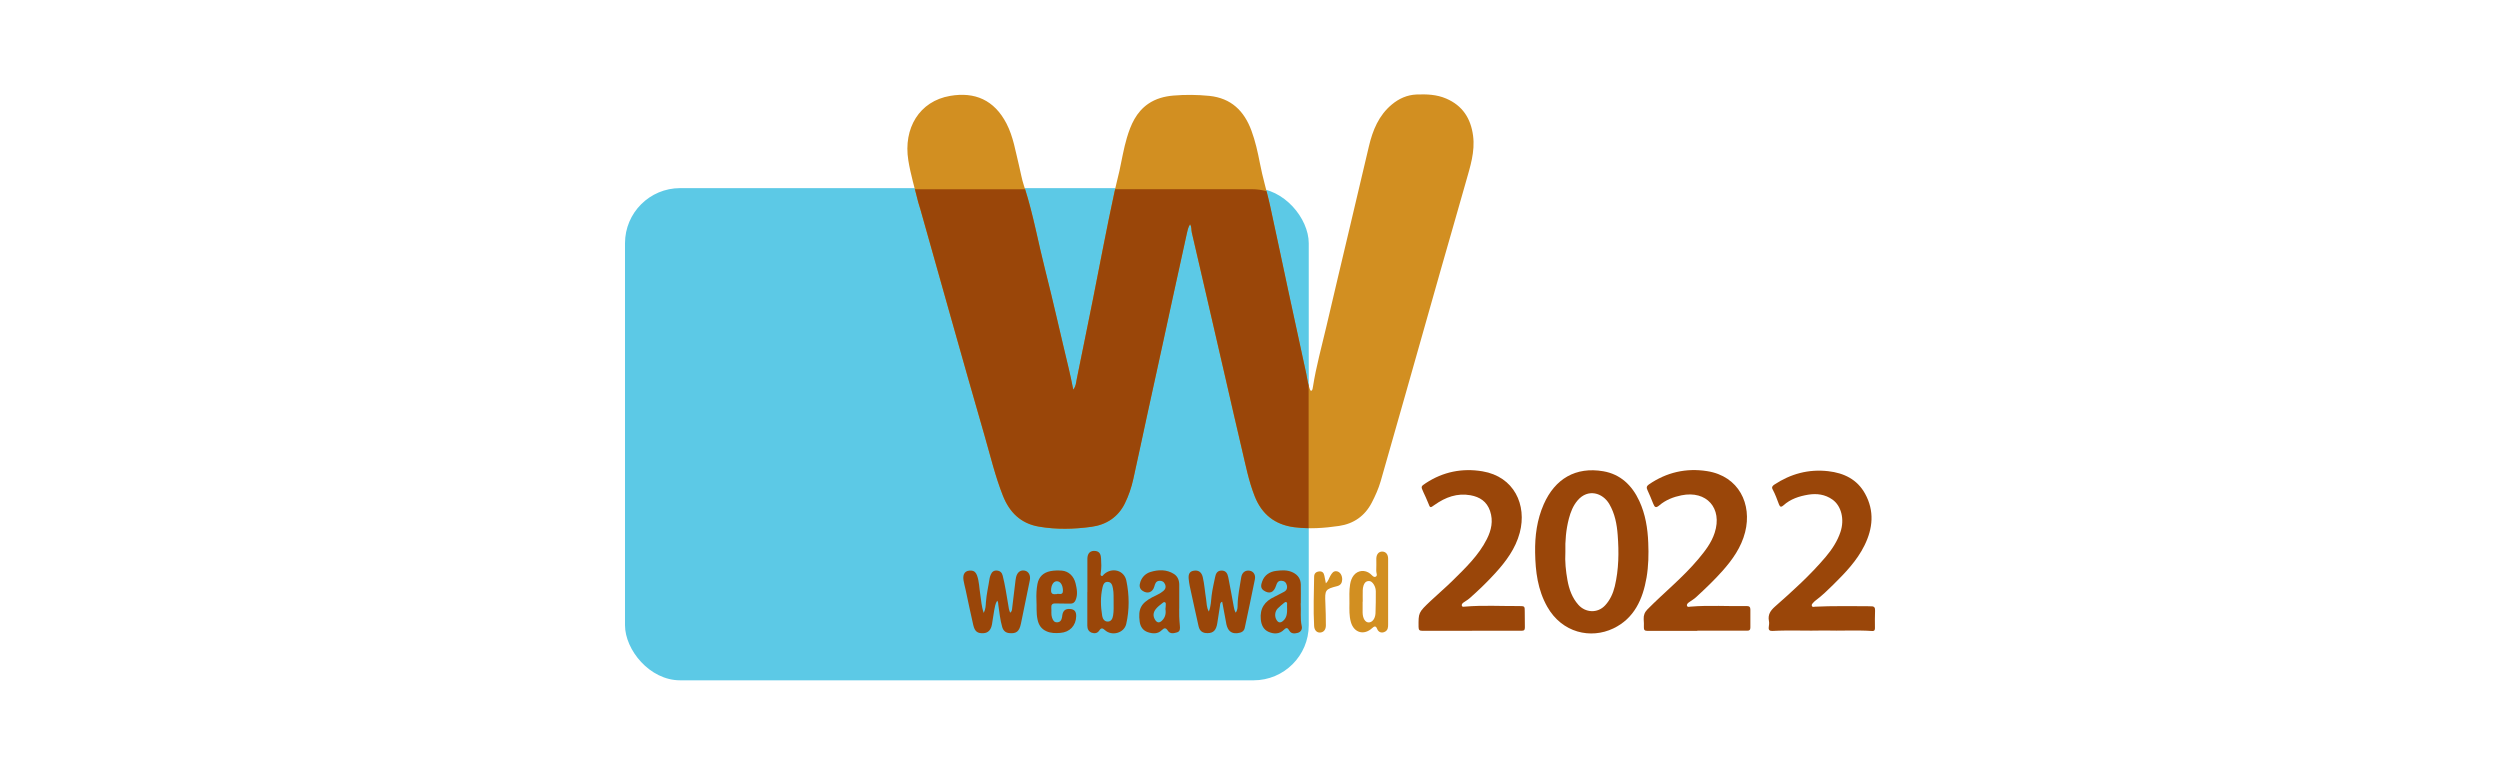
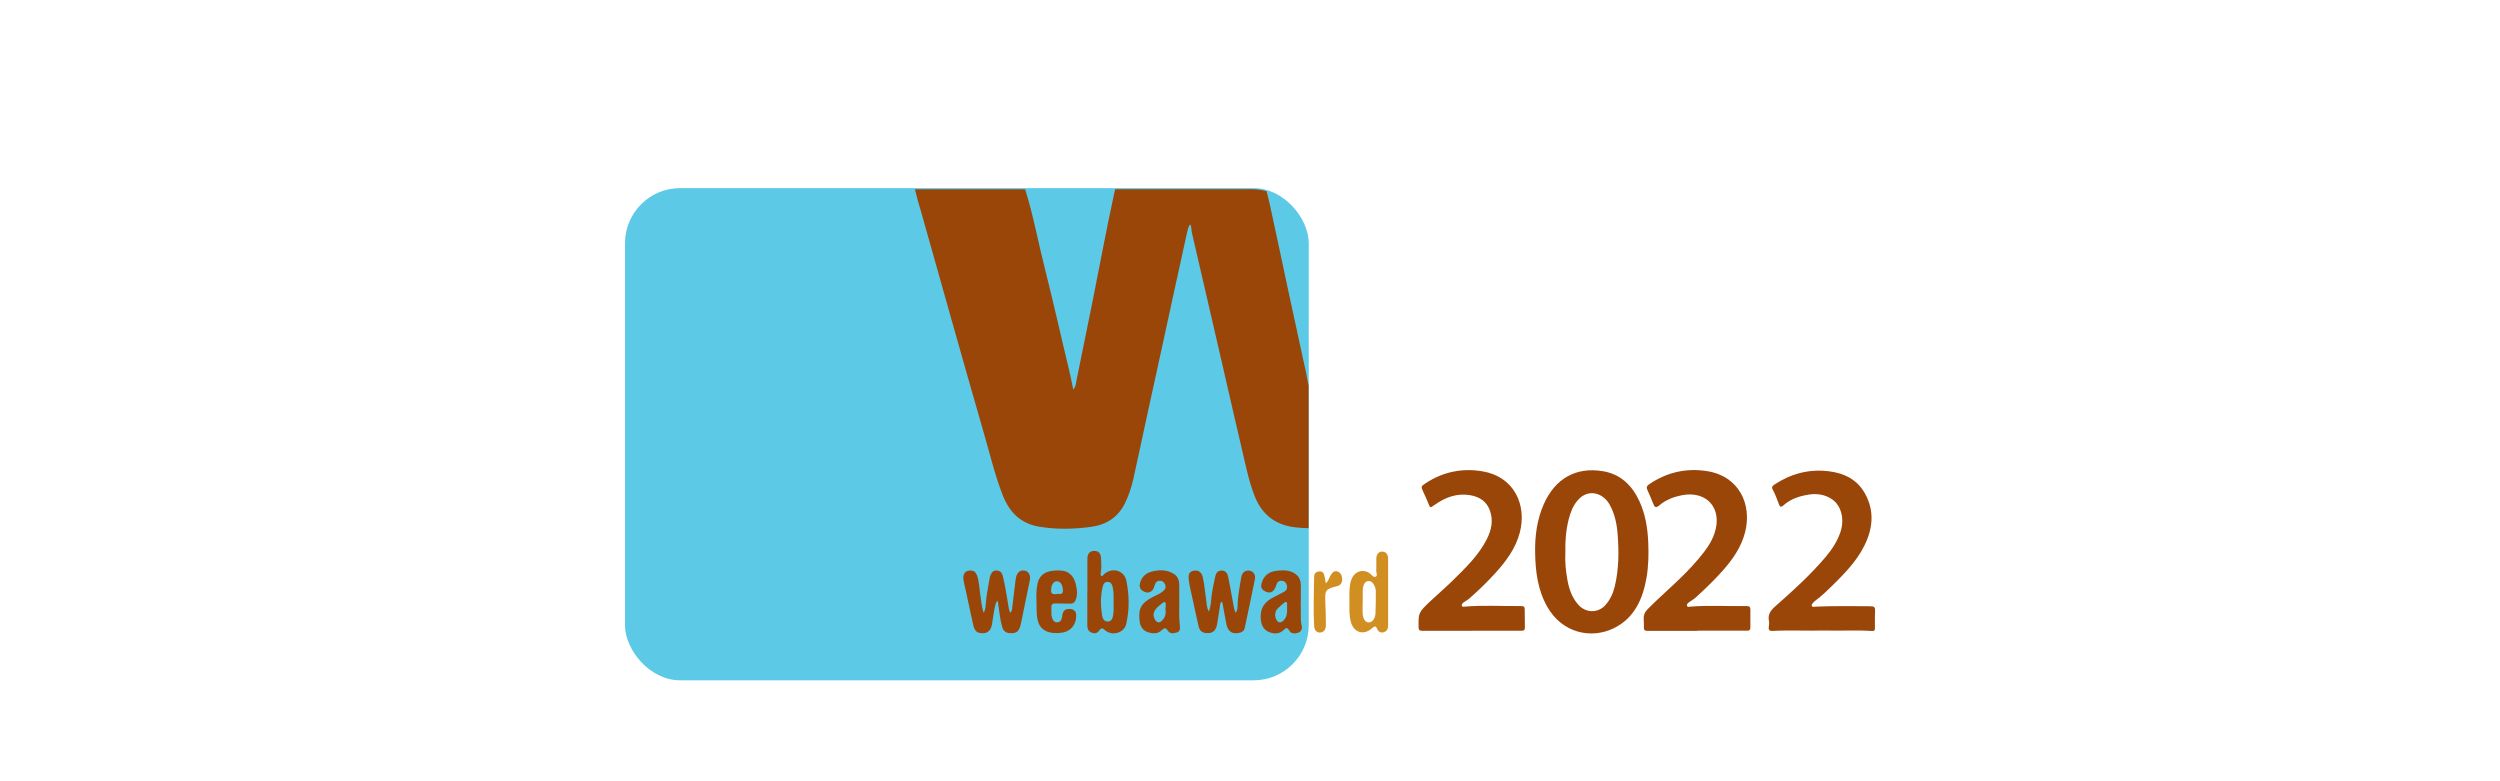
<svg xmlns="http://www.w3.org/2000/svg" id="logos" viewBox="0 0 400 125">
  <defs>
    <style>
      .cls-1 {
        fill: #d28f21;
      }

      .cls-2 {
        fill: #9a4609;
      }

      .cls-3 {
        fill: #5cc9e6;
      }
    </style>
  </defs>
  <g>
    <rect class="cls-3" x="100" y="30.1" width="109.4" height="78.75" rx="8.82" ry="8.82" />
    <path class="cls-2" d="m245.62,88.42c-.05-2.67.3-5.29,1.38-7.74,1.8-4.08,5.11-6.03,9.52-5.28,2.75.47,4.61,2.25,5.77,4.76.98,2.12,1.34,4.37,1.43,6.68.08,1.86.04,3.72-.27,5.56-.6,3.47-1.97,6.55-5.32,8.15-3.6,1.72-8.19.73-10.57-3.47-1.53-2.71-1.89-5.63-1.94-8.65Zm4.84-.09c-.09,1.54.07,3.02.33,4.48.26,1.46.75,2.84,1.75,3.96,1.12,1.26,3.05,1.41,4.28.09.79-.85,1.27-1.91,1.55-3.06.64-2.71.67-5.44.46-8.2-.13-1.74-.45-3.42-1.34-4.95-1.05-1.8-3.41-2.53-5.07-.59-.73.85-1.12,1.86-1.4,2.92-.46,1.76-.61,3.57-.56,5.34Z" />
    <path class="cls-2" d="m271.57,100.94c-2.66,0-5.32,0-7.98,0-.43,0-.59-.15-.57-.57.02-.44,0-.87-.03-1.31-.03-.62.15-1.1.61-1.57,2.68-2.71,5.68-5.11,8.14-8.05,1.07-1.28,2.09-2.58,2.61-4.2,1.27-3.92-1.29-6.81-5.32-5.99-1.29.26-2.5.73-3.53,1.6-.54.45-.74.37-.99-.27-.29-.73-.59-1.46-.92-2.17-.19-.39-.13-.65.22-.89,2.83-1.95,5.96-2.67,9.32-2.14,5.11.8,7.22,5.3,6.09,9.76-.62,2.44-2.03,4.42-3.67,6.26-1.31,1.46-2.73,2.82-4.18,4.15-.33.31-.74.53-1.11.8-.2.14-.42.33-.34.58.09.26.38.15.58.13,3-.25,6.01-.03,9.02-.09.39,0,.54.18.54.56,0,.96,0,1.92,0,2.88,0,.36-.14.51-.51.5-2.66,0-5.32,0-7.98,0,0,0,0,0,0,0Z" />
    <path class="cls-2" d="m235.52,100.93c-2.64,0-5.27,0-7.91,0-.46,0-.64-.1-.64-.61-.02-2.3-.04-2.31,1.95-4.19,1.17-1.11,2.41-2.15,3.56-3.29,2.03-2.01,4.11-3.99,5.42-6.59.71-1.42,1.05-2.89.51-4.49-.52-1.53-1.65-2.25-3.13-2.52-2.13-.38-4,.31-5.71,1.52-.77.54-.73.56-1.07-.31-.23-.59-.51-1.16-.77-1.73-.4-.89-.4-.89.4-1.42,2.77-1.82,5.82-2.43,9.06-1.89,5.07.85,7.15,5.37,5.97,9.83-.68,2.54-2.2,4.58-3.93,6.48-1.3,1.42-2.67,2.75-4.12,4.02-.29.26-.65.44-.96.67-.16.12-.31.29-.26.49.07.26.32.17.5.16,2.89-.25,5.79-.07,8.69-.09.89,0,.88.03.88.93,0,.83,0,1.66.02,2.49,0,.38-.12.54-.53.53-2.64-.02-5.27,0-7.91,0,0,0,0,0,0,0Z" />
-     <path class="cls-2" d="m291.9,100.88c-2.77.08-5.54-.08-8.3.07-.42.02-.67-.12-.6-.61.04-.32.1-.67.03-.98-.2-1.01.23-1.65.97-2.31,2.85-2.51,5.67-5.06,8.13-7.97,1-1.19,1.85-2.48,2.35-3.98.66-1.99.15-4.15-1.29-5.17-1.17-.83-2.51-1.01-3.88-.78-1.45.24-2.84.69-3.96,1.71-.33.3-.55.29-.71-.15-.31-.81-.6-1.64-1.02-2.41-.2-.36-.01-.57.27-.76,2.62-1.73,5.48-2.51,8.63-2.15,2.52.29,4.63,1.31,5.89,3.6,1.52,2.75,1.26,5.55-.1,8.29-1.21,2.45-3.08,4.38-4.99,6.27-.9.89-1.81,1.77-2.83,2.53-.14.1-.26.23-.38.36-.13.14-.3.31-.21.51.1.24.34.13.52.12,2.77-.14,5.53-.07,8.3-.08.22,0,.44.03.65.02.5-.02.67.19.64.71-.05.89-.02,1.79-.02,2.69,0,.3,0,.57-.44.55-2.55-.17-5.1,0-7.65-.08Z" />
+     <path class="cls-2" d="m291.9,100.88c-2.77.08-5.54-.08-8.3.07-.42.02-.67-.12-.6-.61.04-.32.1-.67.03-.98-.2-1.01.23-1.65.97-2.31,2.85-2.51,5.67-5.06,8.13-7.97,1-1.19,1.85-2.48,2.35-3.98.66-1.99.15-4.15-1.29-5.17-1.17-.83-2.51-1.01-3.88-.78-1.45.24-2.84.69-3.96,1.71-.33.3-.55.29-.71-.15-.31-.81-.6-1.64-1.02-2.41-.2-.36-.01-.57.27-.76,2.62-1.73,5.48-2.51,8.63-2.15,2.52.29,4.63,1.31,5.89,3.6,1.52,2.75,1.26,5.55-.1,8.29-1.21,2.45-3.08,4.38-4.99,6.27-.9.89-1.81,1.77-2.83,2.53-.14.1-.26.23-.38.36-.13.14-.3.31-.21.51.1.24.34.13.52.12,2.77-.14,5.53-.07,8.3-.08.22,0,.44.03.65.02.5-.02.67.19.64.71-.05.89-.02,1.79-.02,2.69,0,.3,0,.57-.44.55-2.55-.17-5.1,0-7.65-.08" />
    <path class="cls-2" d="m193.41,97.86c.35-.88.35-1.74.45-2.57.12-1,.36-1.98.56-2.96.1-.51.31-1.02.99-1.04.73-.02.99.47,1.11,1.06.31,1.56.59,3.13.88,4.7.06.32.12.63.31.98.32-.42.3-.87.31-1.28.03-1.47.35-2.9.57-4.35.12-.8.65-1.2,1.35-1.09.61.1.99.65.84,1.39-.52,2.59-1.07,5.17-1.62,7.76-.12.57-.56.77-1.12.84-.67.08-1.21-.08-1.56-.7-.25-.45-.3-.95-.39-1.44-.17-.95-.36-1.91-.54-2.89-.36.15-.32.42-.35.64-.15.93-.28,1.86-.43,2.78-.18,1.14-.62,1.6-1.54,1.61-.8.02-1.28-.31-1.46-1.11-.41-1.77-.77-3.54-1.17-5.31-.17-.75-.34-1.49-.41-2.25-.08-.83.18-1.22.83-1.32.73-.12,1.23.23,1.42,1.02.27,1.15.34,2.33.53,3.49.11.65.05,1.35.45,2.04Z" />
    <path class="cls-2" d="m161.62,98.04c.3-.21.29-.47.32-.69.19-1.52.37-3.03.55-4.55.02-.15.04-.3.08-.45.19-.8.71-1.19,1.39-1.05.63.13.97.77.81,1.55-.47,2.31-.94,4.62-1.42,6.93-.26,1.25-.73,1.63-1.86,1.52-.61-.06-.97-.4-1.14-.99-.34-1.16-.44-2.36-.62-3.54-.03-.21,0-.43-.18-.66-.31.49-.37,1.01-.47,1.51-.14.75-.23,1.51-.36,2.26-.16.91-.62,1.39-1.36,1.43-.96.05-1.39-.25-1.64-1.31-.44-1.87-.81-3.75-1.22-5.63-.11-.51-.26-1.02-.34-1.53-.17-1.07.31-1.63,1.28-1.54.49.05.72.34.88.76.36.98.35,2.01.52,3.02.16.96.18,1.94.56,2.99.31-.63.31-1.2.35-1.74.09-1.29.4-2.54.59-3.82.03-.19.11-.38.18-.56.18-.45.49-.71,1.01-.66.5.05.78.33.9.81.39,1.52.61,3.08.88,4.63.07.43.11.86.32,1.32Z" />
    <path class="cls-2" d="m173.98,94.73c0-1.77,0-3.54,0-5.31,0-.93.5-1.38,1.33-1.26.71.1.83.68.86,1.21.05.74.07,1.49-.04,2.23-.03.19-.11.43.1.54.19.1.28-.14.4-.25,1.28-1.17,3.24-.67,3.59,1.03.47,2.28.5,4.62-.02,6.9-.33,1.48-2.31,2.01-3.42.99-.36-.33-.6-.38-.88.05-.29.46-.75.54-1.21.38-.5-.18-.72-.59-.72-1.13,0-1.79,0-3.59,0-5.38Zm4.2,1.55c-.03-.66.04-1.4-.11-2.14-.1-.48-.2-.99-.81-1.04-.61-.04-.76.48-.86.9-.35,1.51-.3,3.03-.05,4.55.08.48.39.95.96.9.53-.05.71-.52.79-1,.12-.69.07-1.39.08-2.18Z" />
    <path class="cls-1" d="m222.1,94.73c0,1.72,0,3.45,0,5.17,0,.44-.02.89-.46,1.15-.5.3-1.08.15-1.29-.41-.22-.58-.48-.44-.81-.14-1.31,1.21-2.92.74-3.4-.97-.28-.98-.24-1.99-.23-2.99.01-1.02-.07-2.05.11-3.07.09-.53.26-1.02.59-1.43.66-.82,1.79-.91,2.62-.25.27.21.53.63.86.49.38-.16.09-.62.11-.95.04-.65,0-1.31.01-1.96.02-.7.39-1.11.93-1.12.58,0,.96.43.96,1.15.01,1.77,0,3.54,0,5.3h0Zm-4.08,1.54s0,0,0,0c0,.41,0,.83,0,1.24,0,.17,0,.35,0,.52.02.92.41,1.55.96,1.56.57.01,1.06-.59,1.1-1.47.05-1.15.05-2.31.05-3.46,0-.39-.1-.78-.31-1.12-.2-.33-.47-.61-.88-.57-.42.03-.65.33-.77.7-.08.25-.13.51-.13.77-.02.61,0,1.22,0,1.83Z" />
    <path class="cls-2" d="m208.11,96.53c.09,1.17-.11,2.42.17,3.66.11.47-.14.94-.65,1.07-.49.13-1.04.17-1.34-.36-.26-.47-.46-.54-.86-.14-.71.71-1.59.71-2.43.35-.82-.35-1.18-1.07-1.27-1.98-.18-1.78.61-2.92,2.17-3.64.51-.24,1-.53,1.51-.78.46-.23.6-.6.48-1.09-.12-.46-.42-.69-.9-.7-.54,0-.69.38-.82.79-.36,1.11-1.05,1.38-1.96.78-.61-.41-.43-.97-.26-1.46.36-1.03,1.22-1.57,2.23-1.69.89-.11,1.82-.18,2.7.26.8.4,1.23,1.04,1.25,1.92.02.98,0,1.97,0,3.01Zm-2.18.82c0-.2,0-.39,0-.59,0-.14.06-.32-.1-.41-.16-.09-.29.04-.4.13-.35.29-.71.57-1.02.9-.45.49-.5,1.27-.16,1.82.28.45.6.5,1.02.16.65-.54.67-1.27.67-2.02Z" />
    <path class="cls-2" d="m188.67,97.38c-.02.63,0,1.7.11,2.76.04.43.05.89-.45,1.04-.52.15-1.11.3-1.48-.28-.31-.49-.57-.46-.96-.08-.66.66-1.49.58-2.26.32-.75-.26-1.17-.86-1.28-1.67-.27-2.02.19-2.93,1.98-3.89.61-.33,1.28-.57,1.81-1.03.33-.28.45-.63.27-1.06-.18-.42-.51-.6-.94-.56-.54.05-.66.49-.78.92-.27.94-1.09,1.22-1.88.68-.56-.38-.53-.92-.34-1.46.27-.78.86-1.32,1.59-1.55,1.27-.39,2.58-.44,3.78.32.59.38.83,1,.84,1.69.01,1.14,0,2.27,0,3.85Zm-2.2.07c.02-.23.05-.42.05-.62,0-.17.06-.38-.13-.47-.19-.09-.32.08-.46.18-.36.28-.73.56-1.01.92-.43.55-.46,1.13-.11,1.7.32.51.69.55,1.12.13.53-.52.65-1.16.54-1.84Z" />
    <path class="cls-2" d="m165.83,95.98c-.03-.85,0-1.71.16-2.54.22-1.15.93-1.83,2.08-2.06.61-.12,1.22-.12,1.82-.08,1.05.08,1.91.84,2.2,2.03.21.88.39,1.8,0,2.7-.17.39-.44.57-.86.55-.78-.02-1.57,0-2.35-.03-.52-.02-.71.2-.67.7.05.52-.06,1.05.11,1.56.14.4.31.79.84.76.56-.03.7-.45.78-.9.02-.09.02-.17.03-.26.13-.74.52-1.04,1.28-.97.67.06.96.42.94,1.16-.03,1.49-1.03,2.55-2.52,2.66-.76.06-1.52.07-2.24-.26-.84-.37-1.25-1.02-1.43-1.9-.22-1.04-.11-2.09-.17-3.13Zm3.19-.91c.3-.21,1.09.34,1.05-.64-.04-.89-.43-1.46-1.02-1.43-.52.03-.88.65-.88,1.48,0,.58.34.63.85.58Z" />
    <path class="cls-1" d="m212.14,93.34c.41-.39.5-.85.73-1.23.24-.4.48-.81,1.04-.7.52.1.86.67.84,1.33-.02.53-.25.9-.8,1.04-1.91.48-1.99.62-1.89,2.68.06,1.2.07,2.4.08,3.6,0,.71-.38,1.14-.97,1.15-.51,0-.88-.4-.91-1.06-.15-2.62-.03-5.24,0-7.86,0-.54.29-.8.79-.86.52-.06.76.22.85.69.07.38.15.75.24,1.21Z" />
  </g>
-   <path class="cls-1" d="m190.4,35.88c-.32.49-.42,1.03-.53,1.55-.72,3.28-1.44,6.57-2.16,9.85-.61,2.79-1.21,5.59-1.82,8.38-.8,3.69-1.62,7.38-2.42,11.07-.72,3.31-1.42,6.62-2.15,9.92-.3,1.34-.74,2.66-1.35,3.89-1.09,2.21-2.97,3.42-5.35,3.75-2.79.38-5.6.45-8.4-.03-2.91-.5-4.7-2.29-5.76-4.95-1.23-3.11-2-6.37-2.93-9.58-1.81-6.23-3.56-12.47-5.33-18.7-1.65-5.84-3.29-11.68-4.94-17.52-.11-.4-.26-.79-.36-1.19-.54-2.22-1.21-4.42-1.57-6.67-.82-5.12,1.76-9.47,6.7-10.31,3.92-.67,7.04.63,9.01,4.43,1.1,2.13,1.44,4.47,2.01,6.75.26,1.04.42,2.1.76,3.12,1.46,4.38,2.24,8.92,3.37,13.37,1.35,5.31,2.53,10.66,3.82,15.99.26,1.07.47,2.15.71,3.33.45-.54.44-1.1.55-1.62.88-4.25,1.74-8.51,2.59-12.77,1.15-5.76,2.22-11.53,3.47-17.27.24-1.1.54-2.22.79-3.33.39-1.77.67-3.55,1.19-5.29.63-2.12,1.49-4.1,3.4-5.43,1.23-.85,2.63-1.21,4.05-1.33,1.91-.16,3.83-.14,5.74.05,3.49.36,5.57,2.39,6.74,5.56.62,1.68,1.01,3.43,1.35,5.19.43,2.29,1.12,4.52,1.62,6.79.98,4.43,1.89,8.88,2.85,13.32.97,4.53,1.97,9.04,2.94,13.57.17.81.24,1.64.56,2.42.06.14.06.3.26.35.22-.16.22-.42.26-.64.51-3.28,1.41-6.47,2.16-9.7,1.24-5.34,2.52-10.68,3.78-16.02,1.01-4.26,2.02-8.53,3.02-12.79.6-2.55,1.57-4.92,3.64-6.65,1.14-.96,2.46-1.56,3.98-1.62,1.62-.06,3.2-.01,4.74.65,2.63,1.13,3.93,3.18,4.3,5.93.34,2.57-.46,4.97-1.14,7.38-1.32,4.68-2.68,9.34-4.01,14.02-1.9,6.66-3.78,13.33-5.67,20-1.32,4.63-2.63,9.27-3.96,13.89-.35,1.2-.86,2.34-1.43,3.44-1.11,2.13-2.89,3.37-5.23,3.72-2.39.35-4.8.52-7.21.2-3.05-.4-5.14-2.04-6.29-4.94-.96-2.43-1.46-4.98-2.05-7.51-.86-3.63-1.69-7.27-2.52-10.91-1.13-4.91-2.27-9.82-3.4-14.74-.7-3.02-1.39-6.04-2.1-9.06-.1-.42,0-.88-.28-1.31Z" />
  <path class="cls-2" d="m209.38,84.51v-22.85c-.17-.62-.25-1.25-.38-1.88-.97-4.53-1.97-9.05-2.94-13.57-.96-4.44-1.87-8.89-2.85-13.32-.17-.77-.36-1.53-.56-2.3-.75-.2-1.53-.32-2.34-.32h-21.88c-.03.14-.07.27-.1.41-1.25,5.74-2.32,11.51-3.47,17.27-.85,4.26-1.72,8.52-2.59,12.77-.11.51-.1,1.07-.55,1.62-.24-1.19-.45-2.27-.71-3.33-1.29-5.32-2.47-10.68-3.82-15.99-1.08-4.24-1.85-8.56-3.17-12.74h-17.63c.18.68.36,1.36.52,2.04.1.4.25.79.36,1.19,1.65,5.84,3.28,11.68,4.94,17.52,1.77,6.24,3.52,12.48,5.33,18.7.93,3.21,1.69,6.46,2.93,9.58,1.05,2.66,2.85,4.45,5.76,4.95,2.8.48,5.61.41,8.4.03,2.38-.33,4.26-1.54,5.35-3.75.61-1.23,1.05-2.55,1.35-3.89.74-3.3,1.43-6.61,2.15-9.92.8-3.69,1.61-7.38,2.42-11.07.61-2.79,1.21-5.59,1.82-8.38.72-3.28,1.44-6.57,2.16-9.85.12-.52.21-1.06.53-1.55.28.43.18.89.28,1.31.71,3.02,1.4,6.04,2.1,9.06,1.13,4.91,2.27,9.83,3.4,14.74.84,3.64,1.66,7.28,2.52,10.91.6,2.53,1.09,5.08,2.05,7.51,1.15,2.9,3.24,4.53,6.29,4.94.78.1,1.56.15,2.34.16Z" />
</svg>